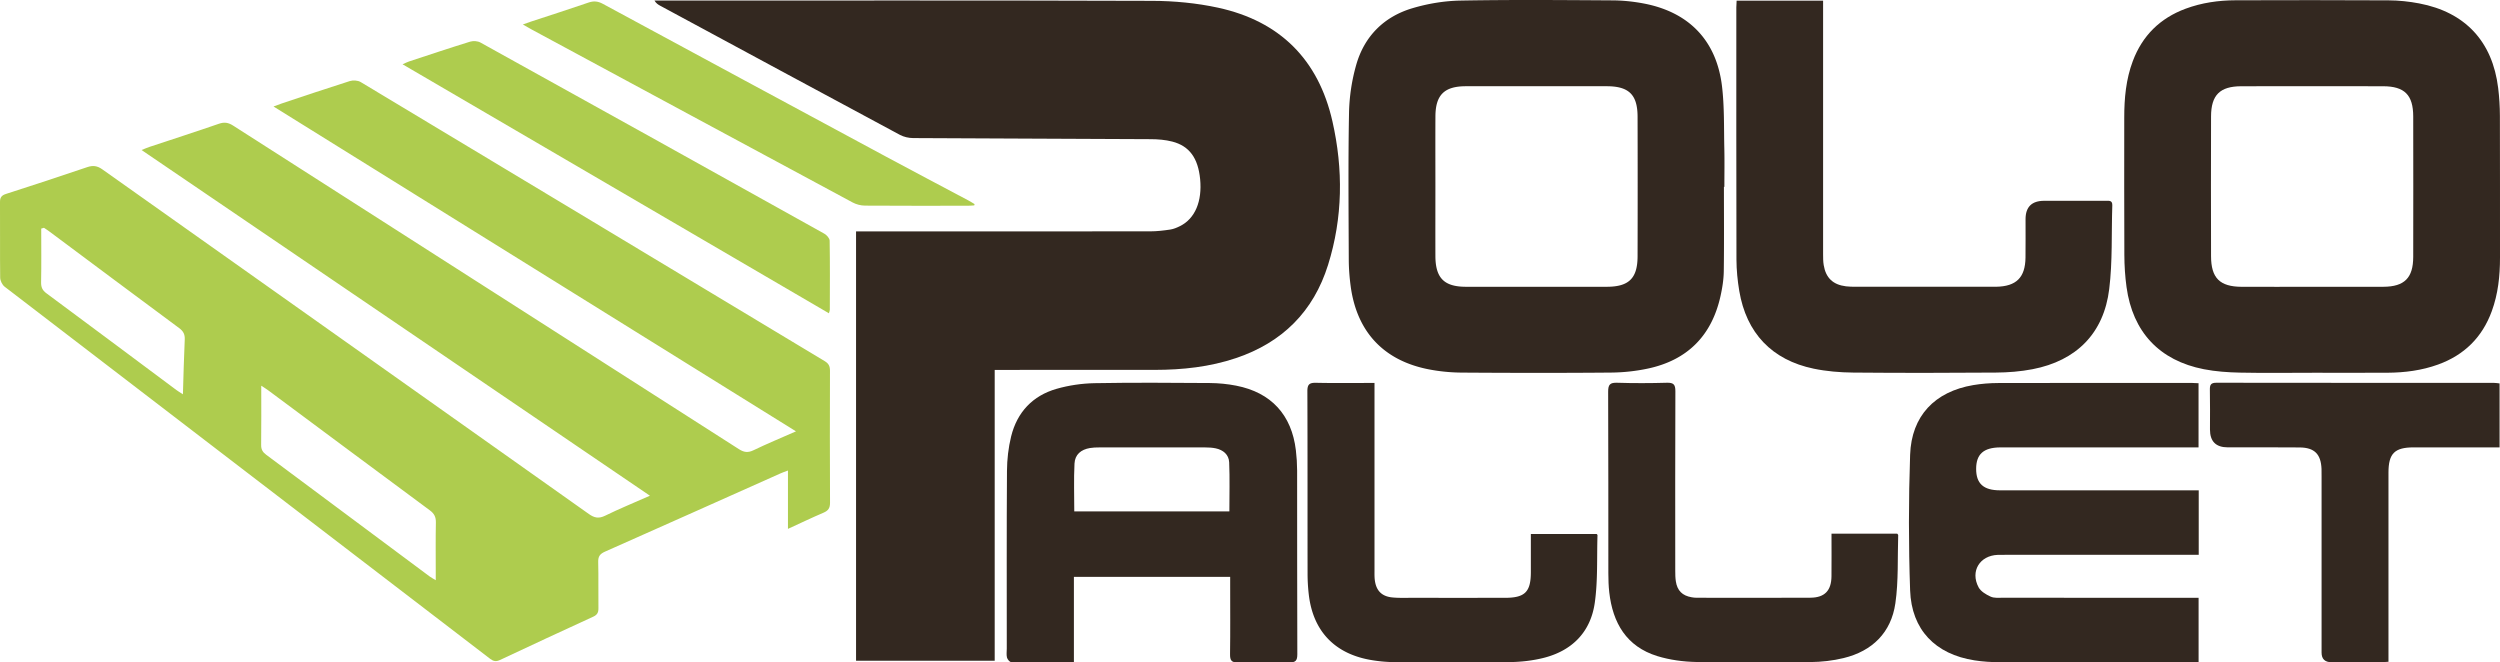
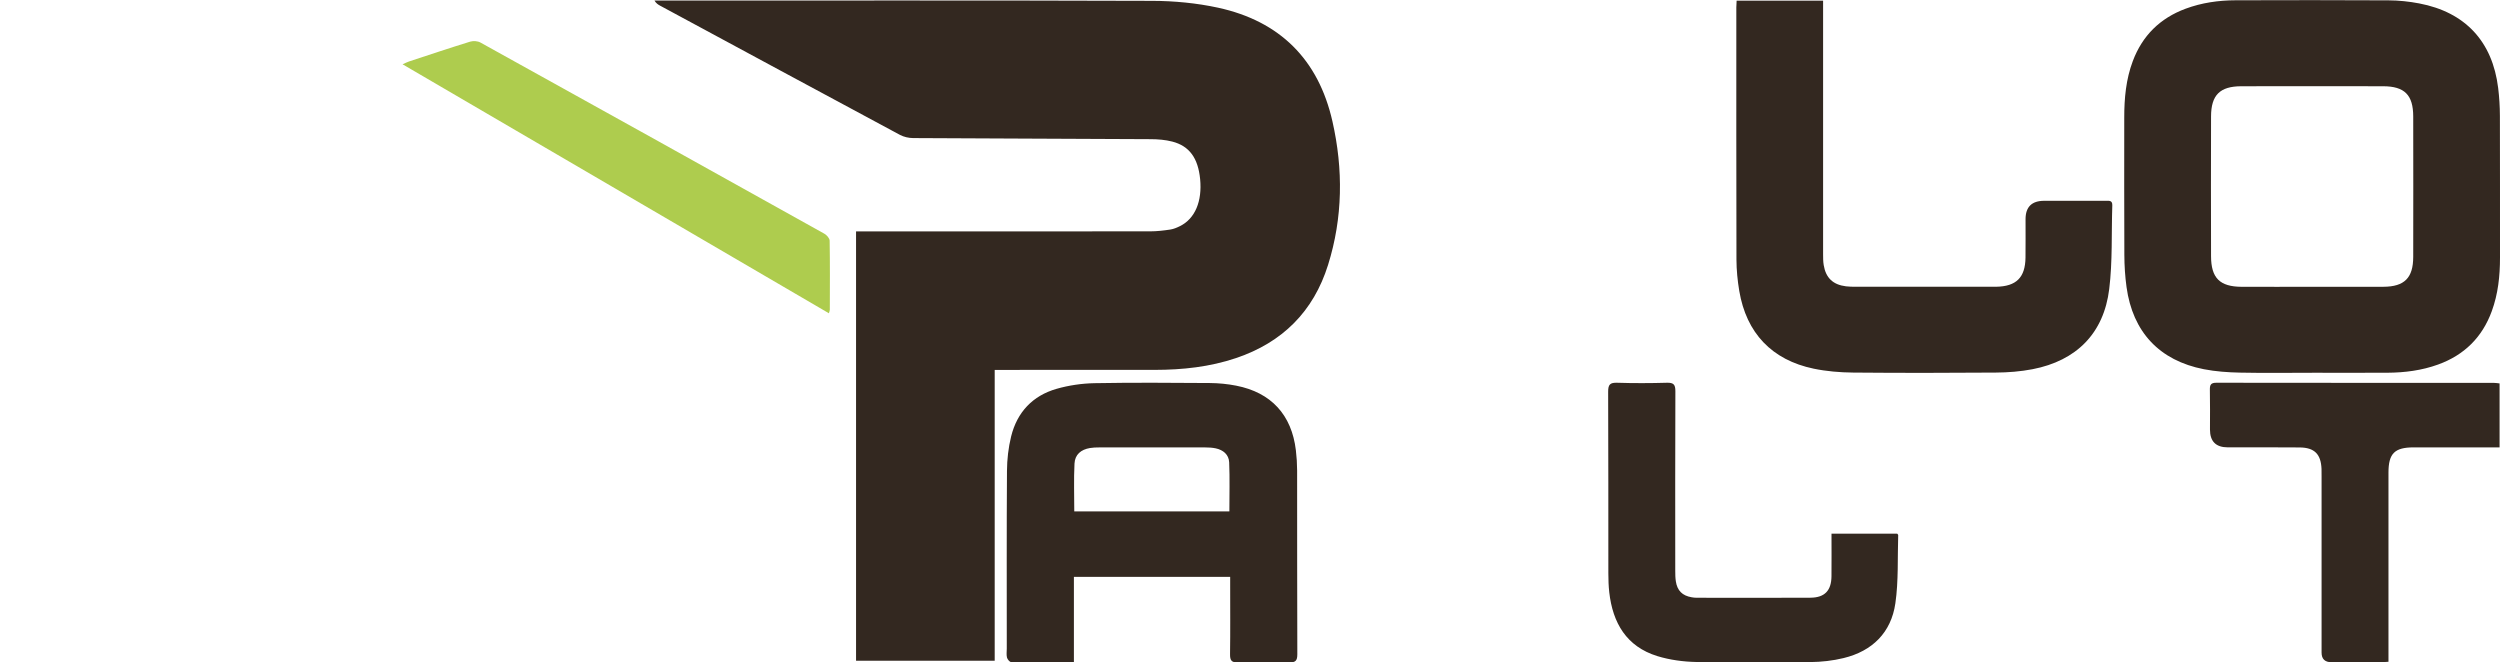
<svg xmlns="http://www.w3.org/2000/svg" data-bbox="0 -0.003 1000 265.002" viewBox="0 0 1000 265" data-type="color">
  <g>
    <path d="M342.43 92.57h3.83c37.93 0 75.86.01 113.79-.03 2.69 0 5.39-.32 8.05-.72 1.35-.2 2.69-.77 3.93-1.39 5.99-2.99 8.89-9.88 8.02-18.82-.82-8.35-4.28-13.21-11.15-14.98-2.76-.71-5.71-.95-8.57-.96-31.69-.18-63.37-.25-95.06-.44-1.77-.01-3.73-.45-5.29-1.28-32.02-17.18-64-34.45-95.99-51.71-.78-.42-1.53-.91-2.2-2.02h2.86c65.42 0 130.85-.1 196.27.12 8.79.03 17.75.88 26.33 2.74 24.69 5.38 40.13 20.74 45.72 45.44 4.36 19.23 4.18 38.51-1.74 57.43-5.83 18.64-18.27 31.02-36.78 37.27-10.54 3.55-21.45 4.72-32.5 4.73-20.04.02-40.07 0-60.11.01h-3.96V264.3h-55.46V92.57Z" fill="#332820" data-color="1" />
-     <path d="M689.57 74.74c0 11.27.1 22.54-.06 33.8-.05 3.32-.59 6.69-1.32 9.95-3.51 15.76-13.2 25.55-29 28.93-4.79 1.03-9.78 1.56-14.68 1.61-19.93.18-39.87.15-59.81.01-4.35-.03-8.77-.45-13.04-1.27-18.18-3.48-28.99-15.05-31.41-33.41-.45-3.41-.72-6.86-.74-10.3-.07-19.65-.27-39.31.1-58.95a75.7 75.7 0 0 1 2.89-19.21c3.28-11.42 11.08-19.22 22.45-22.61 6.17-1.84 12.77-2.94 19.2-3.06 20.3-.38 40.62-.21 60.92-.08 4.26.03 8.58.49 12.76 1.31 17.93 3.52 28.83 14.92 30.98 33.1.97 8.19.73 16.54.92 24.81.12 5.12.02 10.24.02 15.37h-.2Zm-115.41-.27c0 9.31-.03 18.63 0 27.94.03 8.78 3.47 12.28 12.16 12.3 18.82.03 37.64.03 56.45 0 8.8-.02 12.24-3.41 12.26-12.18.05-18.63.05-37.25 0-55.88-.02-8.76-3.46-12.14-12.28-12.16-18.82-.03-37.64-.03-56.45 0-8.59.02-12.09 3.51-12.13 12.04-.05 9.31-.01 18.63-.01 27.94" fill="#332820" data-color="1" />
    <path d="M924.77 149.11c-9.6 0-19.19.14-28.78-.06-4.82-.1-9.71-.44-14.43-1.36-17.8-3.47-28.49-14.9-30.95-32.88-.58-4.23-.85-8.53-.87-12.8-.09-18.35-.05-36.7-.04-55.05 0-7.68.69-15.25 3.42-22.52 3.84-10.21 10.9-17.16 21.1-20.95 6.46-2.4 13.18-3.36 20.02-3.38 20.4-.06 40.8-.09 61.21.03 4.08.02 8.21.46 12.21 1.22 18.43 3.5 29.33 15.21 31.61 33.84.45 3.69.68 7.42.69 11.14.07 18.91.02 37.81.04 56.72 0 7.31-.76 14.5-3.29 21.42-3.82 10.46-11 17.53-21.44 21.32-6.56 2.38-13.38 3.25-20.32 3.29-10.06.05-20.12.01-30.18.01Zm.11-34.39c9.5 0 19 .04 28.51-.01 8.39-.05 11.89-3.55 11.9-11.96.04-18.72.03-37.44 0-56.16-.01-8.6-3.46-12.08-12.05-12.09q-28.365-.06-56.73 0c-8.55.02-12.07 3.52-12.09 12.1-.05 18.63-.05 37.25 0 55.88.02 8.75 3.51 12.2 12.24 12.24 9.41.04 18.82 0 28.23 0Z" fill="#332820" data-color="1" />
    <path d="M694.68.28h34.56v101.3c0 1.49 0 2.99.24 4.45.84 5.13 3.72 7.86 8.91 8.5 1.29.16 2.6.17 3.9.17 18.26.01 36.53 0 54.79 0h1.4c8.03-.14 11.62-3.68 11.72-11.66.06-5.12.02-10.25.02-15.37q0-7.35 7.46-7.35h24.6c1.29 0 2.71-.27 2.64 1.83-.37 11.16.12 22.42-1.23 33.45-2.16 17.73-13.11 28.68-30.65 32.08-4.82.93-9.8 1.32-14.72 1.35-19.01.15-38.02.17-57.03 0-5.28-.05-10.65-.49-15.81-1.56-16.73-3.47-26.95-14.26-29.78-31.12-.69-4.12-1.1-8.33-1.12-12.5-.09-33.63-.05-67.26-.05-100.9 0-.82.07-1.65.12-2.68Z" fill="#332820" data-color="1" />
-     <path d="M879.43 178.96h-79.38c-6.62.07-9.57 2.7-9.59 8.55-.02 5.89 2.9 8.61 9.5 8.62 22.55.03 45.11.01 67.66.01h11.87v25.79h-77.04c-1.12 0-2.24-.02-3.35.02-7.19.26-11.07 6.55-7.68 12.95.88 1.66 3 2.92 4.83 3.75 1.43.65 3.29.45 4.96.45 24.79.02 49.58.02 74.37.02h3.86v25.79h-3.02c-25.44 0-50.88.03-76.33-.03-3.44 0-6.91-.21-10.3-.74-15.65-2.44-25.19-12.23-25.74-28.01-.63-18.05-.62-36.16 0-54.21.54-15.58 9.86-25.27 25.23-27.88 3.29-.56 6.67-.82 10.01-.83 25.81-.07 51.63-.04 77.44-.04.83 0 1.65.07 2.69.12v25.66Z" fill="#332820" data-color="1" />
    <path d="M429.55 264.9c-8.72 0-16.91.04-25.1-.08-.59 0-1.48-1.08-1.66-1.81-.28-1.14-.08-2.4-.08-3.62 0-23.67-.08-47.33.08-71 .03-4.61.56-9.34 1.66-13.81 2.39-9.7 8.6-16.31 18.21-19.06 4.87-1.39 10.06-2.15 15.12-2.25 15.37-.28 30.75-.17 46.13-.06 3.52.03 7.09.37 10.55 1.05 14 2.73 22.21 11.67 23.89 25.85.32 2.68.49 5.39.5 8.08.04 24.51-.02 49.01.08 73.52.01 2.63-.78 3.31-3.3 3.25-6.8-.16-13.61-.19-20.41.01-2.7.08-3.23-.88-3.2-3.34.13-9.22.05-18.45.05-27.67v-3.22h-62.51v34.16Zm.15-60.34h62.05c0-6.66.19-13.15-.08-19.62-.13-3.09-2.39-4.98-5.42-5.61-1.36-.28-2.77-.36-4.16-.36-14.16-.02-28.33-.02-42.49 0-1.21 0-2.43.04-3.62.24-3.6.61-5.99 2.6-6.18 6.21-.32 6.29-.09 12.61-.09 19.15Z" fill="#332820" data-color="1" />
-     <path d="M549.8 153.17v75.21c0 1.21-.03 2.43.12 3.63.53 4.26 2.77 6.56 7.05 6.97 2.49.24 5.02.15 7.54.15 12.48.01 24.97.01 37.45 0 8.02 0 10.37-2.34 10.38-10.27v-15.27h26.33c.12.17.33.32.33.46-.29 9.01.17 18.12-1.08 26.99-1.66 11.82-9.13 19.35-20.78 22.19-4.3 1.05-8.83 1.55-13.26 1.61-15.18.19-30.37.13-45.55.03-3.52-.02-7.09-.34-10.55-.98-14.23-2.65-22.63-11.74-24.27-26.11a73 73 0 0 1-.48-8.36c-.04-24.31.02-48.62-.08-72.92-.01-2.76.83-3.43 3.47-3.38 7.62.17 15.25.06 23.39.06Z" fill="#332820" data-color="1" />
    <path d="M732.61 213.47h26.28c.19.25.39.4.39.55-.3 9.1.16 18.31-1.13 27.28-1.68 11.71-9.19 19.13-20.72 21.93-4.3 1.05-8.83 1.55-13.27 1.6-15.19.19-30.38.27-45.57-.03-5.25-.1-10.66-.82-15.66-2.36-12.35-3.82-17.85-13.27-19.23-25.56-.28-2.49-.35-5.02-.36-7.53-.03-24.23.03-48.45-.08-72.68-.01-2.86.77-3.66 3.6-3.57 6.61.21 13.24.19 19.85 0 2.67-.08 3.45.66 3.44 3.38-.1 23.95-.06 47.89-.05 71.84 0 1.39.02 2.8.23 4.18.56 3.76 2.6 5.77 6.34 6.41.64.11 1.3.19 1.95.19 15.19.01 30.38.08 45.57-.02 5.7-.04 8.34-2.86 8.4-8.54.06-5.57.01-11.14.01-17.06Z" fill="#332820" data-color="1" />
    <path d="M999.83 153.39v25.56h-3.39c-10.34 0-20.68-.02-31.02 0-7.6.02-10.02 2.45-10.03 10.08-.02 23.94 0 47.87 0 71.81v3.87c-1.25.07-2.23.18-3.21.18-6.52.01-13.04 0-19.56 0q-3.99 0-3.99-3.86v-70.41c0-1.02.02-2.05-.02-3.07-.24-5.87-2.8-8.51-8.71-8.57-9.59-.1-19.19-.03-28.79-.04q-7.12 0-7.12-7.14c0-5.31.08-10.62-.04-15.93-.04-2.01.46-2.77 2.63-2.77 36.98.06 73.97.04 110.95.05.72 0 1.44.13 2.3.22Z" fill="#332820" data-color="1" />
-     <path d="M259.96 198.28C191.94 152.02 124.54 106.2 56.62 60.01c1.36-.54 2.22-.93 3.11-1.23 9.29-3.08 18.6-6.08 27.85-9.28 2.17-.75 3.76-.48 5.67.74 67.41 43.15 134.87 86.23 202.27 129.39 2.04 1.31 3.63 1.55 5.85.48 5.36-2.58 10.86-4.86 17.02-7.57-69.83-43.42-139.12-86.51-208.98-129.94 1.48-.55 2.31-.89 3.16-1.17 9.11-3.03 18.2-6.11 27.35-9 1.3-.41 3.21-.29 4.35.39 61.91 37.17 123.76 74.44 185.65 111.66 1.59.96 2.08 2.05 2.07 3.82-.05 17.61-.07 35.22.02 52.82.01 2.11-.72 3.15-2.61 3.96-4.6 1.96-9.11 4.13-14.22 6.47v-23.34c-1.33.51-2.19.79-3 1.16-23.4 10.44-46.78 20.92-70.21 31.3-2.02.9-2.75 1.94-2.69 4.15.16 6.14 0 12.3.09 18.44.03 1.71-.45 2.67-2.09 3.42-12.45 5.7-24.88 11.48-37.27 17.31-1.59.75-2.65.54-4-.5C131.3 213.89 66.56 164.33 1.88 114.7c-.98-.75-1.79-2.4-1.81-3.64C-.06 101 .08 90.94 0 80.88c-.02-1.96.66-2.75 2.46-3.33 10.82-3.48 21.63-7.01 32.39-10.68 2.35-.8 4.05-.57 6.11.89 64.84 45.97 129.73 91.85 194.57 137.83 2.26 1.6 3.98 1.93 6.52.69 5.67-2.77 11.51-5.17 17.91-7.99Zm-155.46-44c0 8.42.06 16.05-.04 23.68-.02 1.79.58 2.88 2 3.93 21.83 16.21 43.61 32.47 65.42 48.71.62.46 1.31.81 2.42 1.48v-3.24c0-6.61-.08-13.22.05-19.83.04-2.18-.63-3.55-2.41-4.87-21.56-15.94-43.06-31.96-64.59-47.96-.71-.53-1.48-.99-2.85-1.9M17.59 91.12c-.37.11-.73.22-1.1.32 0 7.15.09 14.3-.05 21.44-.04 1.99.5 3.23 2.11 4.42 17.37 12.86 34.68 25.8 52.01 38.71.71.53 1.47.97 2.61 1.71.24-7.63.39-14.77.73-21.89.1-2.11-.57-3.37-2.27-4.62-17.3-12.8-34.53-25.69-51.79-38.55-.73-.55-1.5-1.04-2.26-1.55Z" fill="#aecc4e" data-color="2" />
    <path d="M331.56 125.31c-56.8-33.17-113.39-66.22-170.53-99.59 1.19-.53 1.86-.9 2.57-1.13 8.14-2.68 16.27-5.4 24.46-7.93 1.24-.38 3.01-.26 4.13.36 45.88 25.41 91.72 50.9 137.53 76.45.96.54 2.12 1.83 2.14 2.79.16 9.22.09 18.44.07 27.66 0 .34-.17.67-.37 1.4Z" fill="#aecc4e" data-color="2" />
-     <path d="M389.7 82.16c-.87.05-1.75.14-2.62.14-13.7 0-27.39.05-41.08-.05-1.68-.01-3.52-.49-5-1.29-42.91-23.07-85.79-46.21-128.67-69.34-.87-.47-1.71-.97-3.19-1.82 1.58-.56 2.48-.91 3.4-1.21 7.61-2.51 15.25-4.93 22.82-7.55 2.12-.73 3.79-.58 5.77.49 37.77 20.44 75.57 40.82 113.38 61.18 10.91 5.87 21.87 11.63 32.81 17.45.86.46 1.68.98 2.51 1.48z" fill="#aecc4e" data-color="2" />
  </g>
</svg>